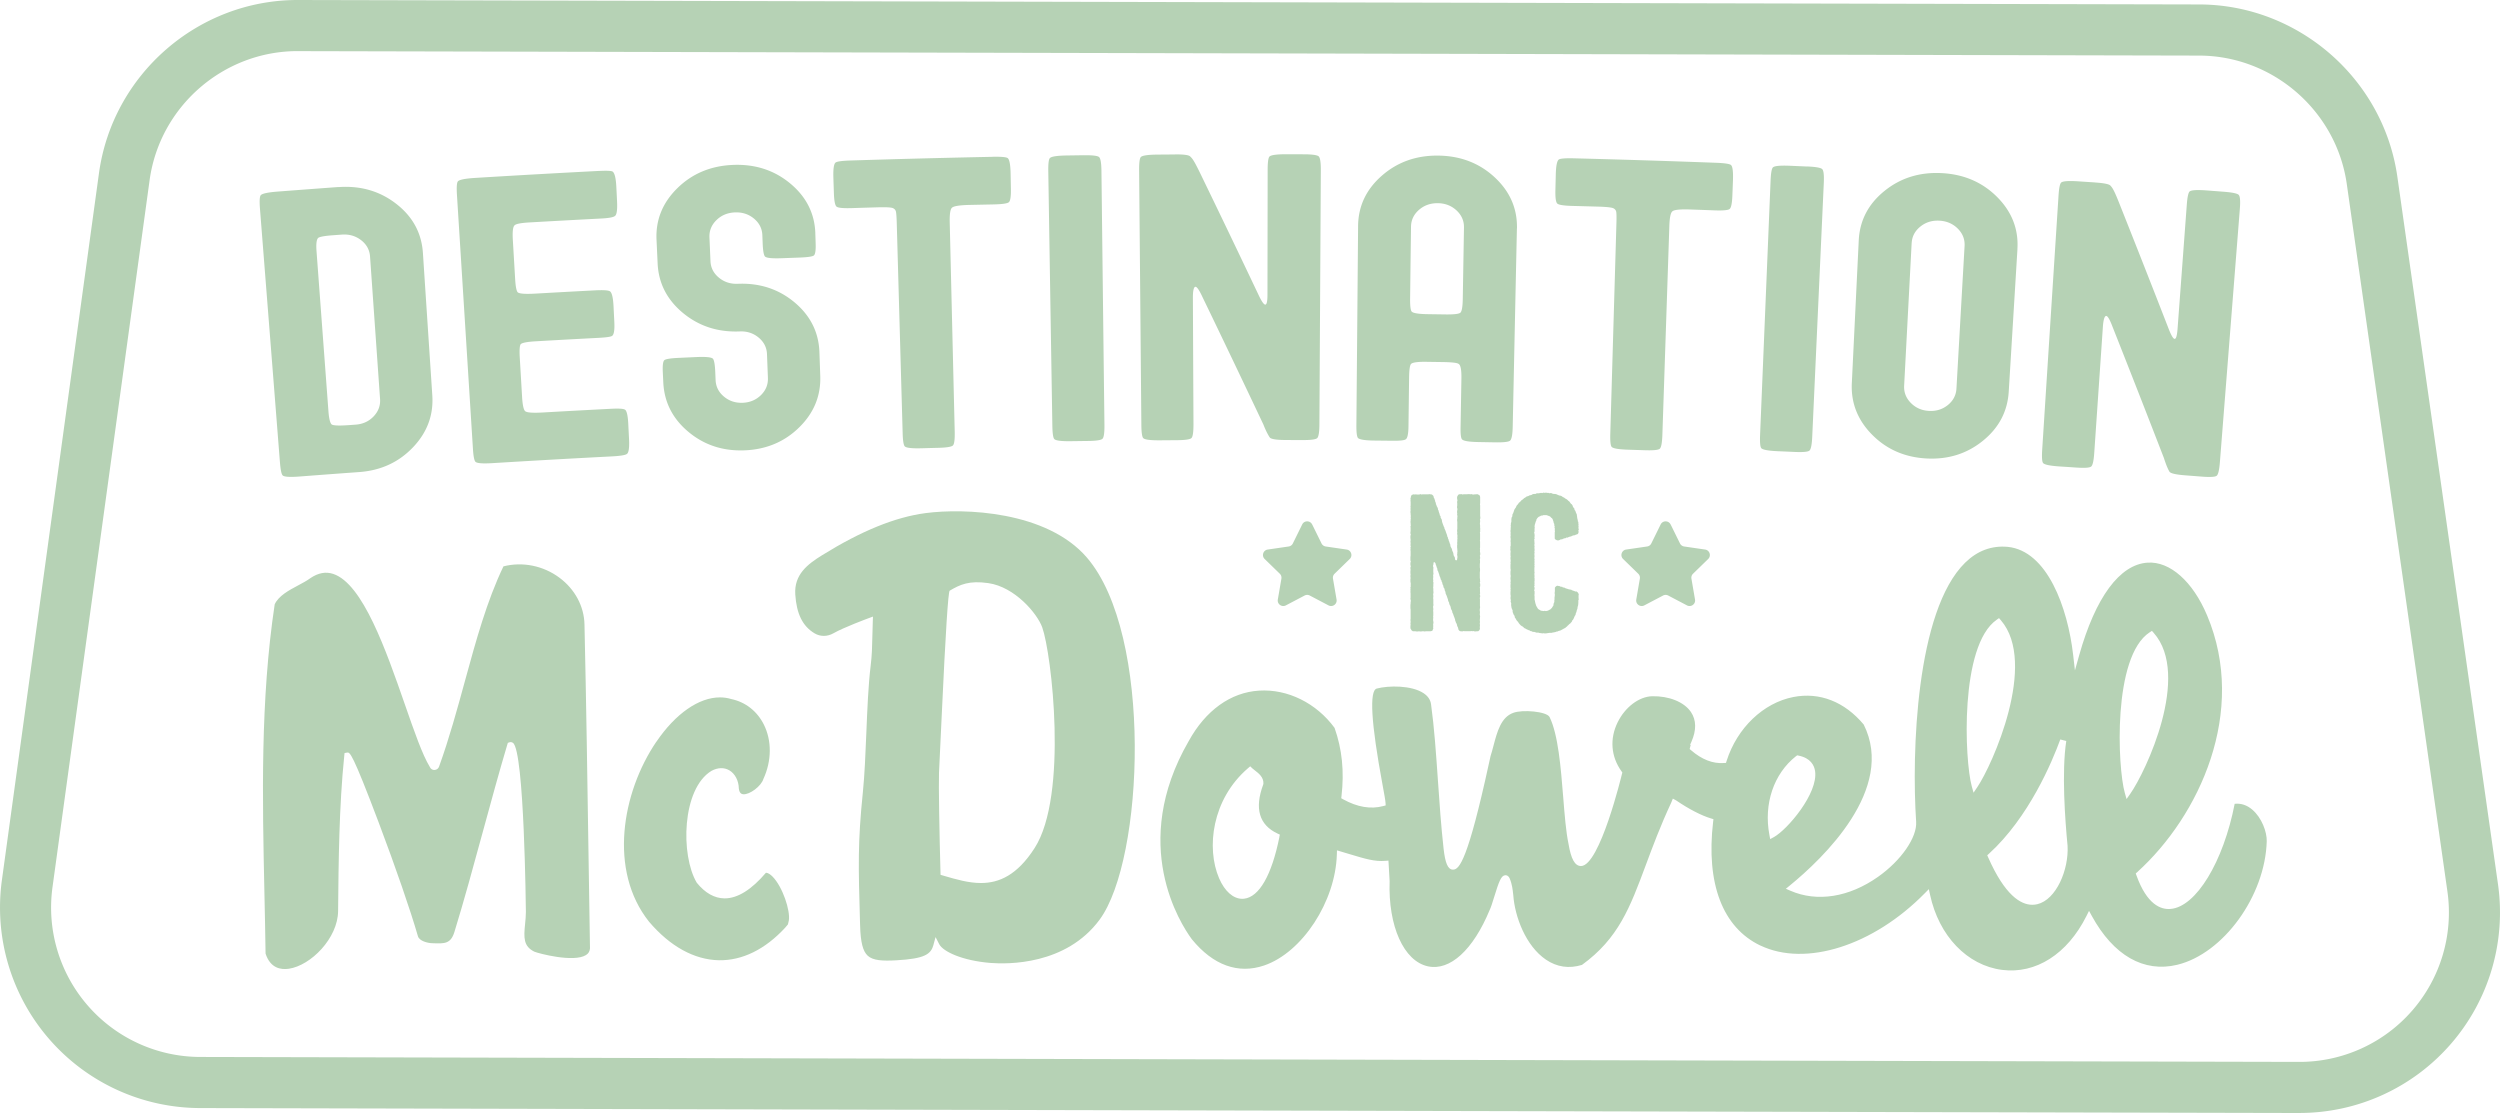
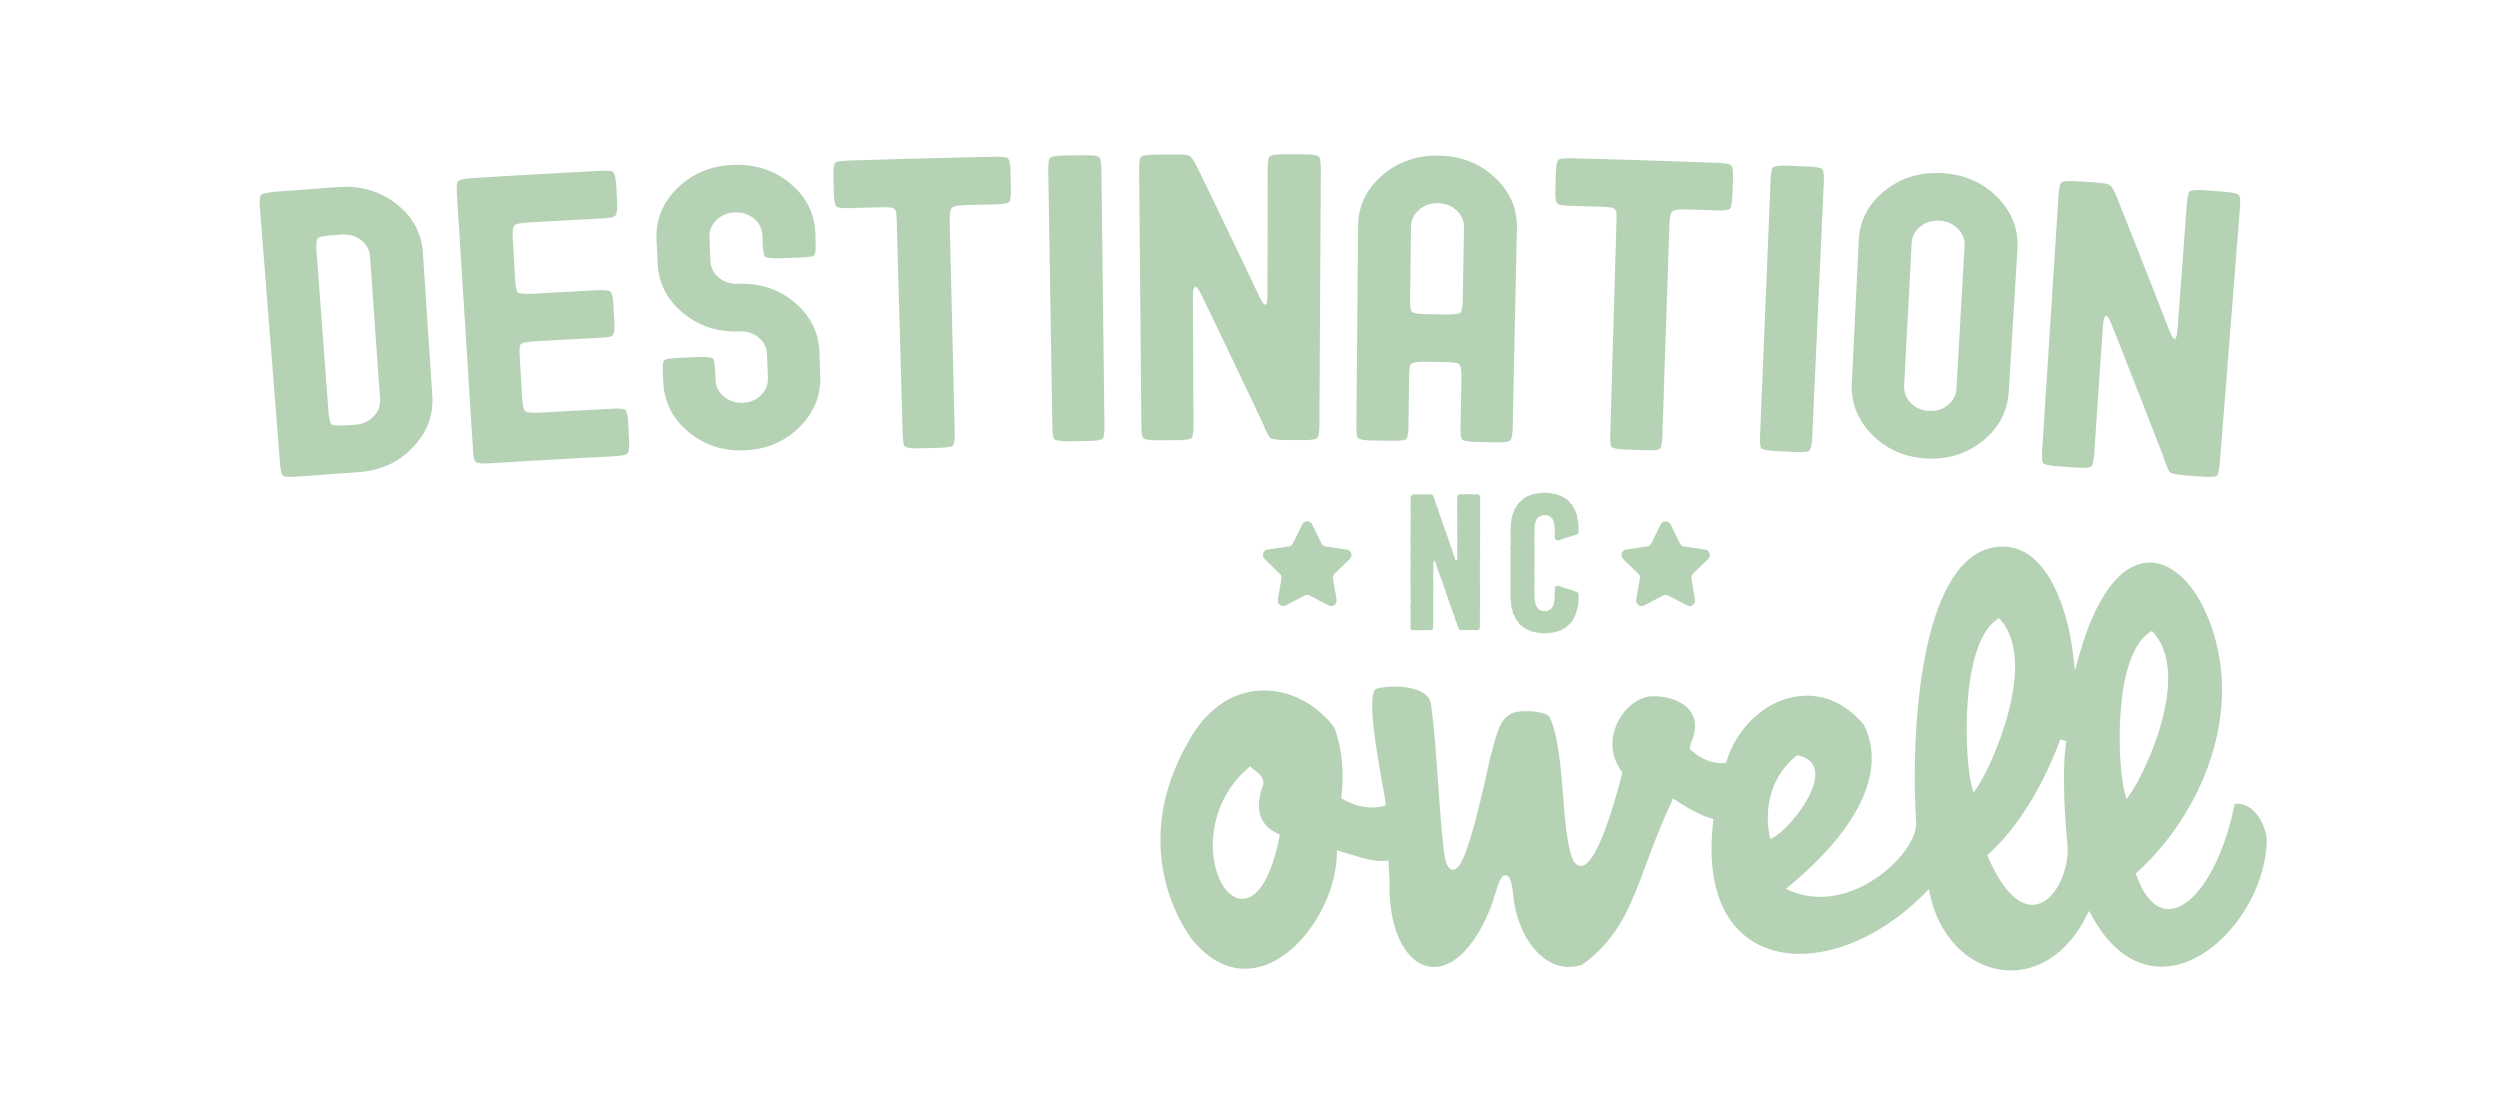
<svg xmlns="http://www.w3.org/2000/svg" id="Layer_1" viewBox="0 0 808.62 360">
  <defs>
    <style>.cls-1{fill:#B6D2B5;stroke-width:0}</style>
  </defs>
-   <path d="M569.39 305.82c14.66 7.01 36.53.06 53.19-16.91l1.3-1.32.39 1.81c2.86 13.32 12.01 22.86 23.31 24.31 10.91 1.38 21.1-5.11 27.26-17.39l.85-1.7.92 1.67c7.01 12.77 16.8 18.38 27.61 15.77 14.93-3.61 28.46-22.28 28.95-39.96.09-2.98-1.62-7.62-4.66-10.21-1.73-1.48-3.64-2.12-5.71-1.9-3.65 18.77-12.49 33.33-20.72 34-3.17.29-7.67-1.42-11.05-10.84l-.23-.63.5-.45c20.08-18.16 35.7-51.89 22.57-83.04-4.62-10.97-12.01-17.53-19.24-17.04-9 .56-16.86 11.21-22.13 29.97l-1.37 4.88-.58-5.04c-1.77-15.31-8.38-33.64-21.17-34.92-5.19-.47-9.82 1.26-13.75 5.11-15.94 15.59-17.34 61.64-15.86 83.81.34 5.05-4.85 12.55-12.35 17.83-9.37 6.6-19.68 8.23-28.29 4.49l-1.5-.65 1.27-1.04c10.68-8.72 34.35-31.22 23.91-52.08-6.19-7.39-14.26-10.56-22.75-8.9-9.72 1.89-18.19 10-21.59 20.66l-.21.65-.68.04c-3.58.26-7.16-1.15-10.6-4.13l-.47-.4.27-1.05c.02-.09.05-.17.07-.25l-.19-.07.42-.95c1.66-3.79 1.61-7.04-.16-9.66-2.21-3.26-7.13-5.21-12.56-5.09-4.24.13-8.72 3.52-11.13 8.42-2.63 5.33-2.18 11.11 1.24 15.86l.27.37-.11.44c-.07.3-7.18 29.83-13.27 29.83h-.06c-1.93-.07-3.15-2.28-3.97-7.17-.82-3.9-1.26-9.36-1.72-15.15-.76-9.48-1.62-20.21-4.41-25.88-.94-1.81-8.8-2.48-11.74-1.35-3.96 1.41-5.2 6.09-6.39 10.61-.31 1.19-.62 2.34-.96 3.39l-.52 2.36c-6.82 31.32-9.58 34.35-11.59 34.35h-.11c-1.58-.08-2.44-2.06-2.97-6.82-.81-7.26-1.33-14.77-1.83-22.03-.61-8.79-1.18-17.09-2.22-24.62-.2-1.47-.99-2.64-2.41-3.59-3.87-2.58-11.29-2.53-15.15-1.51-2.46.65-1.85 11.08 1.84 30.98.57 3.1.95 5.15 1 6.01l.04.81-.78.21c-4.03 1.09-8.4.35-13-2.2l-.59-.33.08-.67c.93-8 .19-15.23-2.24-22.09-5.86-8.01-15.19-12.63-24.41-12.05-9.21.57-17.31 6.39-22.79 16.37-19.25 33.36-2.61 59.06.92 63.88.06.08.11.15.16.22 6.87 8.38 14.95 11.29 23.35 8.43 12.32-4.21 23.08-20.66 23.51-35.93l.04-1.3 4.05 1.21c5.09 1.53 8.15 2.47 11.58 2.18l1.02-.08.06 1.03c.13 2.42.25 4.54.32 5.59-.51 14.59 4.58 25.89 12.39 27.58 7.13 1.54 14.62-5.28 19.99-18.27.39-.76.91-2.46 1.42-4.11 1.6-5.19 2.28-7.01 3.62-7.09.32-.02 1 .09 1.41 1.04.8 1.85.99 3.78 1.11 4.94l.06.51c.5 6.93 4.01 16.36 10.55 20.81 3.55 2.41 7.47 2.99 11.66 1.71 11.82-8.56 15.55-18.58 20.7-32.42 2.2-5.9 4.69-12.6 8.17-20.06l.53-1.31 1.09.6c4.06 2.77 8.15 4.89 11.24 5.81l.8.24-.1.83c-2.35 19.99 3.07 34.21 15.26 40.04Zm125.93-101.3.72-.47.57.65c12.14 13.73-2.55 44.91-7.58 52.05l-1.2 1.7-.57-2.01c-2.33-8.15-4.01-44.07 8.06-51.93Zm-28.92 34.66 1.93.49c-1.53 10-.39 25.52.42 33.88v.04c.43 7.7-3.66 17.41-9.78 18.87-.51.12-1.05.19-1.62.19-3.75 0-8.87-3.05-14.29-15.35l-.29-.66.53-.48c12.94-11.76 20.47-29.78 23.1-36.99Zm-20.56-38.74.74-.51.59.68c12.01 13.9-2.76 46.84-7.62 54l-1.21 1.79-.58-2.08c-2.32-8.38-3.97-45.51 8.08-53.87Zm-64.92 44.16.36-.29.45.09c3.91.79 5.07 3.15 5.35 4.98 1.1 7.21-9 19-13.31 21.37l-1.21.66-.25-1.35c-1.9-10.04 1.4-19.8 8.6-25.47Zm-167.1 26.12c-2.48 12.36-6.55 19.45-11.46 19.97-.18.02-.37.03-.55.03-2.91 0-5.68-2.43-7.49-6.63-4.21-9.77-2.36-25.58 9.37-35.64l.69-.59.65.63c.22.21.5.42.81.66 1.23.94 2.91 2.23 2.81 4.29l-.06.3c-2.89 7.76-1.32 13.11 4.66 15.89l.71.33-.16.77ZM456.83 204.02c-.13-.06-.19-.06-.31-.19-.06-.06-.06-.19-.13-.31-.06-.06-.19-.19-.19-.32v-.76c0-.19.06-.19.06-.38s-.06-.19-.06-.38.06-.19.06-.38v-.38c0-.19-.06-.19-.06-.38s.06-.19.06-.38v-3.02c0-.19-.06-.19-.06-.38v-1.13c0-.19.06-.19.06-.38v-.38c0-.19.06-.19.06-.38v-.38c0-.19-.13-.19-.13-.38s.06-.19.06-.38v-1.51c0-.19-.06-.19-.06-.38s.06-.19.06-.31c0-.19-.06-.19-.06-.38s.06-.19.06-.38-.06-.19-.06-.38.13-.19.13-.38-.06-.19-.06-.38.06-.19.06-.38-.06-.19-.06-.38-.06-.19-.06-.38v-.76c0-.19.06-.19.06-.38s-.06-.19-.06-.38v-.38c0-.19.06-.19.06-.38s-.06-.19-.06-.38v-.76c0-.19.06-.19.06-.38s-.06-.19-.06-.38v-.38c0-.19.13-.19.13-.38s-.13-.19-.13-.38v-.76c0-.19.13-.19.13-.38s-.13-.19-.13-.38v-1.13c0-.19.06-.19.06-.38v-1.51c0-.19-.06-.19-.06-.38s.06-.19.06-.38-.06-.19-.06-.38.13-.19.13-.38-.13-.19-.13-.38.06-.19.06-.38v-.38c0-.19-.06-.19-.06-.38s.06-.19.06-.38v-.38c0-.19-.06-.19-.06-.38v-.76c0-.19.13-.19.13-.38s-.13-.19-.13-.38v-.38c0-.19.06-.19.06-.38v-1.13c0-.19-.06-.19-.06-.31 0-.19.13-.19.13-.38s-.06-.19-.06-.38v-.38c0-.19-.06-.19-.06-.38s.06-.19.06-.38v-.38c0-.19.06-.19.06-.38s-.06-.19-.06-.38.06-.19.06-.38-.06-.19-.06-.38v-.38c0-.19-.06-.19-.06-.38v-.38c0-.19.06-.19.06-.38s-.06-.19-.06-.38.06-.19.06-.38-.06-.19-.06-.38.06-.19.06-.38v-1.13c0-.19-.06-.19-.06-.38s.06-.19.06-.38-.06-.19-.06-.38.13-.19.13-.38c0-.13 0-.25.06-.32.06-.13.06-.25.13-.31.13-.13.19-.19.31-.19.13-.06.25-.13.38-.13.19 0 .19.06.38.06s.19-.06.32-.06c.19 0 .19.06.38.06h.76c.19 0 .19-.13.38-.13s.19.13.38.13c.13 0 .13-.06.31-.06h1.83c.19 0 .19-.06.38-.06s.19.06.38.06c.13 0 .25 0 .38.06s.25.13.32.25c.13.06.19.19.25.31.06.19 0 .19.06.38s.13.13.19.32l.13.38.13.38c.06.19 0 .19.06.38s.13.13.19.32-.06.19 0 .38.19.19.19.38c.06.13.06.19.13.38.06.13.13.13.19.31q.06.19.13.32c.06.19 0 .25.06.44.06.13.13.13.19.32s0 .19.06.38q.06.19.13.32l.13.38c.06.19 0 .19.06.38s.19.13.25.31c.06.19-.06.19 0 .38s.13.19.19.38.13.13.19.32 0 .19.06.38 0 .19.06.38l.13.38.13.38q.06.13.13.32l.13.38c.06.19.13.13.19.32s0 .19.06.38.13.19.19.38q.06.13.13.31l.13.38.13.38q.06.19.13.32l.13.38c.06.19 0 .19.06.38s.13.13.19.32 0 .19.06.38.13.19.19.38c.06.13 0 .19.06.38s.13.13.19.31c.06.19 0 .19.06.38s.13.19.19.32c.06.19 0 .19.06.38q.06.19.06.38c.06.19.13.19.19.38.06.13.13.13.19.32l.13.38c.06.19 0 .19.06.38s.13.13.19.31l.13.38c.06.19 0 .19.06.38s0 .19.06.38c.06.13.13.13.19.31.06.19.13.19.19.32.06.19 0 .25.06.44.06.13 0 .19.06.32.06.19.25.19.44.19.13 0 .19-.13.19-.32s.06-.19.06-.38.06-.19.06-.38-.06-.19-.06-.38-.06-.19-.06-.38.06-.19.06-.38v-.38c0-.13.06-.13.06-.32s-.06-.19-.06-.38v-.38c0-.19-.06-.19-.06-.38v-.76c0-.19.06-.19.06-.38s-.06-.19-.06-.38.06-.19.06-.38v-.76c0-.19.06-.19.06-.38s-.06-.19-.06-.38.06-.19.06-.38-.06-.19-.06-.38-.06-.19-.06-.38.06-.19.06-.38-.06-.19-.06-.38v-.38c0-.19.06-.19.06-.38v-2.27c0-.19-.06-.19-.06-.38v-.38c0-.19.06-.19.06-.38v-.38c0-.19.06-.19.06-.38s-.13-.19-.13-.38.06-.19.06-.38-.06-.19-.06-.38v-.38c0-.19.06-.19.06-.38s.06-.19.06-.38-.13-.19-.13-.38v-.38c0-.19.06-.19.06-.38v-.76c0-.19-.06-.19-.06-.38s.13-.19.13-.38-.06-.19-.06-.38-.06-.19-.06-.38v-.38c0-.13.06-.25.13-.38.06-.13.13-.19.19-.32.06-.06.19-.19.32-.25h.38c.19 0 .19-.06.38-.06.13 0 .13.13.31.13s.19-.06.38-.06h1.13c.13 0 .13-.06.32-.06h.38c.19 0 .19.06.38.06s.19-.06.38-.06.19.13.38.13h.31c.19 0 .19-.06.38-.06h.38c.19 0 .19-.06.38-.06.13 0 .25.13.32.13l.38.19c.06.06.13.19.19.32 0 .13.06.25.06.38v1.89c0 .19-.06.19-.06.38s.06.19.06.38v3.4c0 .19.06.19.06.38v.38c0 .19-.13.19-.13.38s.06.19.06.38v.38c0 .19-.06.19-.06.38v.38c0 .19.06.19.06.38v.76c0 .19.06.19.06.38s-.06.19-.06.38.06.19.06.38-.13.19-.13.38.06.19.06.38v1.89c0 .19-.06.19-.06.32 0 .19.06.19.06.38v1.89c0 .19-.06.19-.06.38s.06.19.06.38-.06.19-.06.38.06.19.06.38.06.19.06.38v.38c0 .19-.13.19-.13.38s.06.19.06.38.06.19.06.38-.13.19-.13.38.06.19.06.38v.76c0 .19-.06.19-.06.38v1.13c0 .19.06.19.06.38v.76c0 .19-.06.19-.06.38v1.89c0 .19.06.19.06.38v.38c0 .19.06.19.06.38s-.13.19-.13.38.13.19.13.38v.76c0 .19-.13.19-.13.38s.06.19.06.38v1.13c0 .19.06.19.06.38s-.13.19-.13.38.13.19.13.38v.38c0 .19-.13.19-.13.38s.06.19.06.38v2.21c0 .19.06.19.06.38s-.06.19-.06.38-.06.19-.06.38v.38c0 .19.06.19.06.38v.38c0 .19-.06.19-.06.38s.06.19.06.38.06.19.06.38-.06.19-.06.38v.38c0 .19-.06.19-.06.38s.06.19.06.38v.38c0 .19-.06.19-.06.38s.06.19.06.38v.38c0 .19-.06.19-.06.38s.06.19.06.38c0 .13-.06.25-.06.38-.06.13-.13.25-.19.32-.13.06-.19.19-.32.25s-.25 0-.38 0c-.19 0-.19.06-.38.06H477c-.19 0-.19-.13-.38-.13s-.19.06-.31.06c-.19 0-.19-.06-.38-.06s-.19.06-.38.06h-1.83c-.19 0-.19-.06-.38-.06s-.19.13-.38.13-.19-.06-.38-.06c-.13 0-.25 0-.38-.06s-.19-.13-.31-.25c-.06-.06-.13-.19-.19-.31-.06-.19 0-.19-.06-.38l-.13-.38c-.06-.19-.13-.13-.19-.31-.06-.19 0-.19-.06-.38l-.13-.38c-.06-.19-.13-.13-.19-.32l-.13-.38q-.06-.13-.13-.31c-.06-.19 0-.25-.06-.44q-.06-.13-.13-.32l-.13-.38q-.06-.19-.13-.31l-.13-.38-.13-.38c-.06-.19-.13-.13-.19-.32s0-.19-.06-.38l-.13-.38c-.06-.19-.13-.13-.19-.32l-.13-.38c-.06-.19 0-.19-.06-.38l-.13-.38c-.06-.19-.13-.13-.19-.31l-.13-.38c-.06-.13 0-.19-.06-.38s-.13-.13-.19-.32l-.13-.38c-.06-.13 0-.19-.06-.38s-.06-.19-.13-.32l-.13-.38-.13-.38c-.06-.13-.06-.19-.13-.31-.06-.19-.13-.19-.19-.38-.06-.13 0-.19-.06-.38q-.06-.19-.06-.31c-.06-.19-.13-.19-.19-.38s0-.19-.06-.38l-.13-.38c-.06-.13-.19-.13-.25-.32s.06-.19 0-.38-.13-.19-.19-.32l-.13-.38c-.06-.19 0-.19-.06-.38s-.13-.19-.19-.31c-.06-.19 0-.25-.06-.38-.06-.19-.19-.19-.25-.38-.06-.13 0-.19-.06-.32l-.13-.38c-.06-.19-.13-.19-.19-.38-.06-.13 0-.19-.06-.32l-.13-.38-.13-.38-.13-.38c0-.13-.13-.13-.19-.31-.06-.19 0-.19-.06-.38-.06-.13 0-.19-.06-.38s-.13-.13-.19-.31c-.06-.19 0-.19-.06-.38s-.13-.19-.19-.38 0-.19-.06-.38c-.06-.13-.13-.13-.19-.32-.06-.13-.13-.19-.32-.13-.13 0-.19.06-.19.25v.38c0 .19-.13.19-.13.38v.38c0 .19.13.19.13.38s-.06.19-.06.32v1.13c0 .19.06.19.06.38s-.06.19-.06.38-.06.19-.06.38.06.19.06.38-.06.19-.06.38v.38c0 .19.06.19.06.38s-.06.19-.06.38.13.19.13.38-.06.19-.06.38v.76c0 .19-.06.19-.06.38s.06.19.06.38v.76c0 .19.06.19.06.38s-.06.19-.06.38-.06.19-.06.38.06.19.06.38v.38c0 .19-.06.19-.06.38s.06.19.06.38v1.51c0 .19.06.19.06.38s-.13.19-.13.38v.38c0 .19.06.19.06.38v.38c0 .19-.06.19-.06.31 0 .19.06.19.06.38v1.13c0 .19-.06.19-.06.38s.06.19.06.38-.06.19-.06.38v.38c0 .19.06.19.06.38s.06.19.06.38-.06.19-.06.38-.06.19-.06.38.06.19.06.38-.06.19-.06.38.06.19.06.38c0 .13-.06.25-.13.32-.06.13-.06.31-.13.38-.06.13-.25.13-.38.19-.06 0-.19.06-.32.06h-1.45c-.19 0-.19.06-.38.06s-.19-.06-.38-.06h-.38c-.19 0-.19.06-.38.06h-.32c-.19 0-.19-.06-.38-.06s-.19.06-.38.06h-.38c-.19 0-.19-.06-.38-.06h-.69c-.13 0-.25-.06-.38-.13Z" class="cls-1" />
+   <path d="M569.39 305.82c14.66 7.01 36.53.06 53.19-16.91l1.3-1.32.39 1.81c2.86 13.32 12.01 22.86 23.31 24.31 10.91 1.38 21.1-5.11 27.26-17.39l.85-1.7.92 1.67c7.01 12.77 16.8 18.38 27.61 15.77 14.93-3.61 28.46-22.28 28.95-39.96.09-2.98-1.62-7.62-4.66-10.21-1.73-1.48-3.64-2.12-5.71-1.9-3.65 18.77-12.49 33.33-20.72 34-3.17.29-7.67-1.42-11.05-10.84l-.23-.63.5-.45c20.08-18.16 35.7-51.89 22.57-83.04-4.62-10.97-12.01-17.53-19.24-17.04-9 .56-16.86 11.21-22.13 29.97l-1.37 4.88-.58-5.04c-1.77-15.31-8.38-33.64-21.17-34.92-5.19-.47-9.82 1.26-13.75 5.11-15.94 15.59-17.34 61.64-15.86 83.81.34 5.05-4.85 12.55-12.35 17.83-9.37 6.6-19.68 8.23-28.29 4.49l-1.5-.65 1.27-1.04c10.68-8.72 34.35-31.22 23.91-52.08-6.19-7.39-14.26-10.56-22.75-8.9-9.72 1.89-18.19 10-21.59 20.66l-.21.65-.68.04c-3.58.26-7.16-1.15-10.6-4.13l-.47-.4.27-1.05c.02-.09.05-.17.07-.25l-.19-.07.42-.95c1.66-3.79 1.61-7.04-.16-9.66-2.21-3.26-7.13-5.21-12.56-5.09-4.24.13-8.72 3.52-11.13 8.42-2.63 5.33-2.18 11.11 1.24 15.86l.27.37-.11.44c-.07.3-7.18 29.83-13.27 29.83h-.06c-1.93-.07-3.15-2.28-3.97-7.17-.82-3.9-1.26-9.36-1.72-15.15-.76-9.48-1.62-20.21-4.41-25.88-.94-1.81-8.8-2.48-11.74-1.35-3.96 1.41-5.2 6.09-6.39 10.61-.31 1.19-.62 2.34-.96 3.39l-.52 2.36c-6.82 31.32-9.58 34.35-11.59 34.35h-.11c-1.58-.08-2.44-2.06-2.97-6.82-.81-7.26-1.33-14.77-1.83-22.03-.61-8.79-1.18-17.09-2.22-24.62-.2-1.47-.99-2.64-2.41-3.59-3.87-2.58-11.29-2.53-15.15-1.51-2.46.65-1.85 11.08 1.84 30.98.57 3.1.95 5.15 1 6.01l.04.81-.78.21c-4.03 1.09-8.4.35-13-2.2l-.59-.33.08-.67c.93-8 .19-15.23-2.24-22.09-5.86-8.01-15.19-12.63-24.41-12.05-9.21.57-17.31 6.39-22.79 16.37-19.25 33.36-2.61 59.06.92 63.88.06.08.11.15.16.22 6.87 8.38 14.95 11.29 23.35 8.43 12.32-4.21 23.08-20.66 23.51-35.93l.04-1.3 4.05 1.21c5.09 1.53 8.15 2.47 11.58 2.18l1.02-.08.06 1.03c.13 2.42.25 4.54.32 5.59-.51 14.59 4.58 25.89 12.39 27.58 7.13 1.54 14.62-5.28 19.99-18.27.39-.76.91-2.46 1.42-4.11 1.6-5.19 2.28-7.01 3.62-7.09.32-.02 1 .09 1.41 1.04.8 1.85.99 3.78 1.11 4.94l.06.51c.5 6.93 4.01 16.36 10.55 20.81 3.55 2.41 7.47 2.99 11.66 1.71 11.82-8.56 15.55-18.58 20.7-32.42 2.2-5.9 4.69-12.6 8.17-20.06l.53-1.31 1.09.6c4.06 2.77 8.15 4.89 11.24 5.81l.8.24-.1.83c-2.35 19.99 3.07 34.21 15.26 40.04Zm125.93-101.3.72-.47.57.65c12.14 13.73-2.55 44.91-7.58 52.05l-1.2 1.7-.57-2.01c-2.33-8.15-4.01-44.07 8.06-51.93Zm-28.92 34.66 1.93.49c-1.53 10-.39 25.52.42 33.88v.04c.43 7.7-3.66 17.41-9.78 18.87-.51.12-1.05.19-1.62.19-3.75 0-8.87-3.05-14.29-15.35l-.29-.66.53-.48c12.94-11.76 20.47-29.78 23.1-36.99Zm-20.56-38.74.74-.51.59.68c12.01 13.9-2.76 46.84-7.62 54l-1.21 1.79-.58-2.08c-2.32-8.38-3.97-45.51 8.08-53.87Zm-64.92 44.16.36-.29.45.09c3.91.79 5.07 3.15 5.35 4.98 1.1 7.21-9 19-13.31 21.37l-1.21.66-.25-1.35c-1.9-10.04 1.4-19.8 8.6-25.47Zm-167.1 26.12c-2.48 12.36-6.55 19.45-11.46 19.97-.18.02-.37.03-.55.03-2.91 0-5.68-2.43-7.49-6.63-4.21-9.77-2.36-25.58 9.37-35.64l.69-.59.65.63c.22.21.5.42.81.66 1.23.94 2.91 2.23 2.81 4.29l-.06.3c-2.89 7.76-1.32 13.11 4.66 15.89l.71.33-.16.77ZM456.83 204.02c-.13-.06-.19-.06-.31-.19-.06-.06-.06-.19-.13-.31-.06-.06-.19-.19-.19-.32v-.76c0-.19.06-.19.06-.38s-.06-.19-.06-.38.06-.19.06-.38v-.38c0-.19-.06-.19-.06-.38s.06-.19.06-.38v-3.02c0-.19-.06-.19-.06-.38v-1.13c0-.19.06-.19.06-.38v-.38c0-.19.06-.19.06-.38v-.38c0-.19-.13-.19-.13-.38s.06-.19.06-.38v-1.51c0-.19-.06-.19-.06-.38s.06-.19.06-.31c0-.19-.06-.19-.06-.38s.06-.19.06-.38-.06-.19-.06-.38.13-.19.13-.38-.06-.19-.06-.38.06-.19.06-.38-.06-.19-.06-.38-.06-.19-.06-.38v-.76c0-.19.06-.19.06-.38s-.06-.19-.06-.38v-.38c0-.19.06-.19.06-.38s-.06-.19-.06-.38v-.76c0-.19.06-.19.06-.38s-.06-.19-.06-.38v-.38c0-.19.13-.19.13-.38s-.13-.19-.13-.38v-.76c0-.19.13-.19.13-.38s-.13-.19-.13-.38v-1.13c0-.19.06-.19.06-.38v-1.51c0-.19-.06-.19-.06-.38s.06-.19.06-.38-.06-.19-.06-.38.13-.19.13-.38-.13-.19-.13-.38.06-.19.06-.38v-.38c0-.19-.06-.19-.06-.38s.06-.19.06-.38v-.38c0-.19-.06-.19-.06-.38v-.76c0-.19.13-.19.13-.38s-.13-.19-.13-.38v-.38c0-.19.06-.19.06-.38v-1.13c0-.19-.06-.19-.06-.31 0-.19.13-.19.13-.38s-.06-.19-.06-.38v-.38c0-.19-.06-.19-.06-.38s.06-.19.06-.38v-.38c0-.19.06-.19.06-.38s-.06-.19-.06-.38.06-.19.06-.38-.06-.19-.06-.38v-.38c0-.19-.06-.19-.06-.38v-.38c0-.19.06-.19.06-.38s-.06-.19-.06-.38.06-.19.06-.38-.06-.19-.06-.38.06-.19.06-.38v-1.13c0-.19-.06-.19-.06-.38s.06-.19.06-.38-.06-.19-.06-.38.13-.19.13-.38c0-.13 0-.25.06-.32.06-.13.06-.25.13-.31.13-.13.19-.19.31-.19.13-.06.25-.13.38-.13.19 0 .19.06.38.06s.19-.06.32-.06c.19 0 .19.06.38.06h.76c.19 0 .19-.13.38-.13s.19.13.38.13c.13 0 .13-.06.31-.06h1.83c.19 0 .19-.06.38-.06s.19.06.38.06c.13 0 .25 0 .38.06s.25.13.32.25c.13.06.19.19.25.31.06.19 0 .19.06.38s.13.13.19.32l.13.38.13.38c.06.19 0 .19.06.38s.13.13.19.32-.06.19 0 .38.19.19.19.38c.06.13.06.19.13.38.06.13.13.13.19.31q.06.19.13.32c.06.19 0 .25.06.44.06.13.13.13.19.32s0 .19.06.38q.06.19.13.32l.13.38c.06.19 0 .19.06.38s.19.13.25.31c.06.19-.06.19 0 .38s.13.19.19.38.13.13.19.32 0 .19.06.38 0 .19.06.38l.13.38.13.38q.06.13.13.32l.13.38c.06.19.13.13.19.32s0 .19.06.38.13.19.19.38q.06.13.13.31l.13.38.13.38q.06.19.13.32l.13.38c.06.19 0 .19.06.38s.13.13.19.32 0 .19.06.38.13.19.19.38c.06.13 0 .19.06.38s.13.13.19.31c.06.19 0 .19.06.38s.13.19.19.32c.06.19 0 .19.06.38q.06.19.06.38c.06.19.13.19.19.38.06.13.13.13.19.32l.13.38c.06.19 0 .19.06.38s.13.13.19.31l.13.38c.06.19 0 .19.06.38s0 .19.06.38c.06.13.13.13.19.31.06.19.13.19.19.32.06.19 0 .25.06.44.06.13 0 .19.06.32.06.19.25.19.44.19.13 0 .19-.13.19-.32s.06-.19.06-.38.06-.19.06-.38-.06-.19-.06-.38-.06-.19-.06-.38.06-.19.06-.38v-.38c0-.13.06-.13.06-.32s-.06-.19-.06-.38v-.38c0-.19-.06-.19-.06-.38v-.76c0-.19.06-.19.06-.38s-.06-.19-.06-.38.06-.19.06-.38v-.76c0-.19.06-.19.06-.38s-.06-.19-.06-.38.06-.19.06-.38-.06-.19-.06-.38-.06-.19-.06-.38.06-.19.06-.38-.06-.19-.06-.38v-.38c0-.19.06-.19.06-.38v-2.27c0-.19-.06-.19-.06-.38v-.38c0-.19.06-.19.06-.38v-.38c0-.19.06-.19.06-.38s-.13-.19-.13-.38.06-.19.06-.38-.06-.19-.06-.38v-.38c0-.19.06-.19.06-.38s.06-.19.06-.38-.13-.19-.13-.38v-.38c0-.19.06-.19.06-.38v-.76c0-.19-.06-.19-.06-.38s.13-.19.13-.38-.06-.19-.06-.38-.06-.19-.06-.38v-.38c0-.13.06-.25.13-.38.06-.13.13-.19.19-.32.06-.06.19-.19.32-.25h.38c.19 0 .19-.06.38-.06.13 0 .13.13.31.13s.19-.06.38-.06h1.13c.13 0 .13-.06.32-.06h.38c.19 0 .19.06.38.06s.19-.06.38-.06.19.13.38.13h.31c.19 0 .19-.06.38-.06h.38c.19 0 .19-.06.38-.06.13 0 .25.13.32.13l.38.19c.06.06.13.19.19.32 0 .13.06.25.06.38v1.89c0 .19-.06.19-.06.38s.06.19.06.38v3.4c0 .19.06.19.06.38v.38c0 .19-.13.19-.13.38s.06.19.06.38v.38c0 .19-.06.19-.06.38v.38c0 .19.06.19.06.38v.76c0 .19.06.19.06.38s-.06.19-.06.38.06.19.06.38-.13.19-.13.38.06.19.06.38v1.89c0 .19-.06.19-.06.32 0 .19.06.19.06.38v1.89c0 .19-.06.19-.06.38s.06.19.06.38-.06.19-.06.38.06.19.06.38.06.19.06.38v.38c0 .19-.13.19-.13.38s.06.19.06.38.06.19.06.38-.13.19-.13.38.06.19.06.38v.76c0 .19-.06.19-.06.38v1.13c0 .19.06.19.06.38v.76c0 .19-.06.19-.06.38v1.89c0 .19.06.19.06.38v.38c0 .19.06.19.06.38s-.13.19-.13.38.13.19.13.38v.76c0 .19-.13.19-.13.38s.06.19.06.38v1.13c0 .19.06.19.06.38s-.13.19-.13.38.13.19.13.38v.38c0 .19-.13.19-.13.38s.06.19.06.38v2.21c0 .19.06.19.06.38s-.06.19-.06.38-.06.19-.06.38c0 .19.06.19.06.38v.38c0 .19-.06.19-.06.38s.06.19.06.38.06.19.06.38-.06.19-.06.38v.38c0 .19-.06.19-.06.38s.06.19.06.38v.38c0 .19-.06.19-.06.38s.06.19.06.38v.38c0 .19-.06.19-.06.38s.06.19.06.38c0 .13-.06.25-.06.38-.06.13-.13.25-.19.32-.13.06-.19.19-.32.25s-.25 0-.38 0c-.19 0-.19.06-.38.06H477c-.19 0-.19-.13-.38-.13s-.19.06-.31.06c-.19 0-.19-.06-.38-.06s-.19.06-.38.06h-1.83c-.19 0-.19-.06-.38-.06s-.19.13-.38.13-.19-.06-.38-.06c-.13 0-.25 0-.38-.06s-.19-.13-.31-.25c-.06-.06-.13-.19-.19-.31-.06-.19 0-.19-.06-.38l-.13-.38c-.06-.19-.13-.13-.19-.31-.06-.19 0-.19-.06-.38l-.13-.38c-.06-.19-.13-.13-.19-.32l-.13-.38q-.06-.13-.13-.31c-.06-.19 0-.25-.06-.44q-.06-.13-.13-.32l-.13-.38q-.06-.19-.13-.31l-.13-.38-.13-.38c-.06-.19-.13-.13-.19-.32s0-.19-.06-.38l-.13-.38c-.06-.19-.13-.13-.19-.32l-.13-.38c-.06-.19 0-.19-.06-.38l-.13-.38c-.06-.19-.13-.13-.19-.31l-.13-.38c-.06-.13 0-.19-.06-.38s-.13-.13-.19-.32l-.13-.38c-.06-.13 0-.19-.06-.38s-.06-.19-.13-.32l-.13-.38-.13-.38c-.06-.13-.06-.19-.13-.31-.06-.19-.13-.19-.19-.38-.06-.13 0-.19-.06-.38q-.06-.19-.06-.31c-.06-.19-.13-.19-.19-.38s0-.19-.06-.38l-.13-.38c-.06-.13-.19-.13-.25-.32s.06-.19 0-.38-.13-.19-.19-.32l-.13-.38c-.06-.19 0-.19-.06-.38s-.13-.19-.19-.31c-.06-.19 0-.25-.06-.38-.06-.19-.19-.19-.25-.38-.06-.13 0-.19-.06-.32l-.13-.38c-.06-.19-.13-.19-.19-.38-.06-.13 0-.19-.06-.32l-.13-.38-.13-.38-.13-.38c0-.13-.13-.13-.19-.31-.06-.19 0-.19-.06-.38-.06-.13 0-.19-.06-.38s-.13-.13-.19-.31c-.06-.19 0-.19-.06-.38s-.13-.19-.19-.38 0-.19-.06-.38c-.06-.13-.13-.13-.19-.32-.06-.13-.13-.19-.32-.13-.13 0-.19.06-.19.25v.38c0 .19-.13.19-.13.38v.38c0 .19.13.19.13.38s-.06.19-.06.32v1.13c0 .19.06.19.06.38s-.06.19-.06.38-.06.19-.06.38.06.19.06.38-.06.19-.06.38v.38c0 .19.06.19.06.38s-.06.19-.06.38.13.19.13.38-.06.19-.06.38v.76c0 .19-.06.19-.06.38s.06.19.06.38v.76c0 .19.06.19.06.38s-.06.19-.06.38-.06.19-.06.38.06.19.06.38v.38c0 .19-.06.19-.06.38s.06.19.06.38v1.51c0 .19.06.19.06.38s-.13.19-.13.38v.38c0 .19.06.19.06.38v.38c0 .19-.06.19-.06.31 0 .19.06.19.06.38v1.13c0 .19-.06.19-.06.38s.06.19.06.38-.06.19-.06.38v.38c0 .19.06.19.06.38s.06.19.06.38-.06.19-.06.38-.06.19-.06.38.06.19.06.38-.06.19-.06.38.06.19.06.38c0 .13-.06.25-.13.32-.06.13-.06.31-.13.38-.06.13-.25.13-.38.19-.06 0-.19.06-.32.06h-1.45c-.19 0-.19.06-.38.06s-.19-.06-.38-.06h-.38c-.19 0-.19.06-.38.06h-.32c-.19 0-.19-.06-.38-.06s-.19.06-.38.06h-.38c-.19 0-.19-.06-.38-.06h-.69c-.13 0-.25-.06-.38-.13Z" class="cls-1" />
  <path d="M496.25 172.27c0 .13.06.25.06.38s.06.25.06.38v.38c0 .13-.06.25-.06.38s.06.25.06.38-.13.25-.13.38.06.25.06.38v.38c0 .13.06.25.06.38s-.06.25-.06.38v.38c0 .13.06.25.06.38s-.06.25-.06.38.06.25.06.38v.38c0 .13-.06.25-.06.38s.06.25.06.38-.06.25-.06.38v.38c0 .13.06.25.06.38s-.06.25-.06.38v.38c0 .13.06.25.06.38s-.06.25-.06.38.06.25.06.38-.06.25-.06.38.06.25.06.38-.06.25-.06.38.06.25.06.38-.06.25-.06.38v1.13c0 .13.06.25.06.38s-.06.25-.06.38v.38c0 .13.06.25.06.38s-.06.25-.06.38.06.25.06.38v.76c0 .13-.06.25-.06.38s.06.25.06.38-.06.25-.06.38.06.25.06.38-.13.25-.13.38.13.25.13.38v.38c0 .13-.13.25-.13.38 0 .19.13.31.13.44v.76c0 .13-.06.25-.06.38s.06.25.06.38v1.13c.06.13.06.25.13.38 0 .13 0 .25.06.38 0 .13.06.25.06.38.06.13.13.25.13.38.06.13.06.25.13.38l.19.38c.06.06.13.19.19.32.06.06.13.19.19.31.13.06.19.19.32.25l.38.19c.06.06.19.19.32.19.13.06.25 0 .38.06.13 0 .25.06.38.06s.25-.06.38-.06c.19 0 .31.06.44.06s.25-.06.38-.06c.13-.06.25-.06.38-.13.13-.06.19-.13.31-.19.13-.06.25-.06.32-.13l.32-.32c.06-.06.19-.13.25-.25.06-.13.13-.19.19-.32s.19-.25.25-.38c.06-.06 0-.25.06-.38 0-.13.06-.25.06-.38.06-.13.13-.19.19-.38v-.38c0-.13 0-.25.06-.38v-.76c.06-.13.06-.25.06-.38s.06-.25.06-.38c0-.25-.06-.25-.06-.44v-.38c0-.19.06-.19.06-.44v-.76c0-.19 0-.32.06-.44.13-.13.19-.25.32-.31.13-.13.25-.19.38-.19.13-.06.25 0 .44.06s.19 0 .38.06.19.13.32.19c.19.06.25-.06.44 0 .13.06.13.19.31.25.19 0 .19-.06.38 0s.13.13.32.19l.38.13.38.13c.19 0 .19.06.38.13.19.06.19 0 .38.06.13.06.19 0 .38.06s.13.13.32.19l.38.13.38.13q.13.06.31.13c.19.06.25-.06.38 0s.25.19.32.25c.13.13.19.25.25.38.06.06.13.19.13.38 0 .13-.06.13-.06.31v.82c0 .13.06.25.06.38s-.13.25-.13.38v.76c-.06.13 0 .25 0 .38-.06.13-.06.25-.06.38-.06.13-.06.25-.13.38 0 .13-.06.25-.06.38-.06.13 0 .25-.06.38 0 .13-.06.19-.13.32 0 .13-.06.25-.13.38 0 .13 0 .25-.06.38 0 .13-.13.25-.19.31 0 .13 0 .32-.06.44 0 .06-.06.19-.13.32s-.19.19-.19.32l-.19.38c0 .13-.06.25-.13.31l-.19.38c-.06.13-.19.13-.25.25-.06.13-.06.25-.13.38-.13.13-.19.19-.25.32-.13.06-.19.19-.25.25-.06.13-.25.13-.32.25-.13.06-.19.19-.25.25-.13.13-.19.19-.32.25-.06.13-.13.19-.25.31-.13.06-.19.13-.31.25-.06.06-.19.13-.25.19l-.38.19c-.13.06-.19.13-.32.19l-.38.19c-.06.06-.19.13-.31.19-.13.06-.25.06-.38.13-.06 0-.25.06-.32.06l-.38.19c-.13 0-.25 0-.38.06s-.25.13-.38.13c-.13.06-.25.06-.32.06-.13.06-.25.06-.38.06-.13.06-.25.06-.38.13-.13 0-.25-.06-.38 0h-.38c-.13 0-.25.06-.38.06s-.25.06-.38.06-.25.06-.38.06h-.44c-.13 0-.25-.06-.38-.06s-.25.06-.38.06c-.13-.06-.25-.06-.38-.06-.13-.06-.25-.06-.38-.06s-.25-.06-.38-.13h-.38c-.13-.06-.25 0-.38 0-.13-.06-.25-.13-.32-.13-.13-.06-.25-.06-.38-.13-.13 0-.31.06-.44 0-.13 0-.19-.13-.32-.19-.13 0-.25 0-.38-.06-.13 0-.19-.13-.31-.19-.13-.06-.25-.06-.38-.13-.13-.06-.25-.13-.32-.13l-.38-.19c-.13-.06-.19-.13-.32-.19s-.25-.06-.38-.19l-.25-.25c-.13-.06-.19-.19-.32-.25-.06-.06-.25-.06-.32-.19-.13-.06-.19-.13-.32-.25-.06-.06-.13-.19-.25-.25-.06-.13-.13-.19-.25-.31a1.28 1.28 0 0 1-.19-.32c-.06-.13-.19-.19-.25-.31-.06-.06-.19-.13-.25-.25-.06-.13-.13-.25-.19-.31l-.19-.38c-.06-.06-.19-.19-.25-.31 0-.06 0-.25-.06-.38-.06-.06-.06-.19-.13-.32-.06-.13-.19-.19-.25-.32 0-.13-.06-.25-.13-.38-.06-.13-.06-.25-.13-.38-.06-.13.06-.25 0-.38 0-.13-.06-.25-.13-.38 0-.13-.13-.19-.13-.32-.06-.13-.06-.25-.13-.38 0-.13 0-.25-.06-.38 0-.13 0-.25-.06-.38 0-.13.06-.25.06-.38s-.06-.25-.06-.38c-.06-.13-.13-.25-.13-.38s.06-.25.06-.38-.06-.25-.06-.38-.06-.25-.06-.38.06-.25.06-.44v-.38c0-.13-.06-.25-.06-.38v-.76c0-.13.06-.25.06-.38s-.06-.25-.06-.38.06-.25.06-.38-.06-.25-.06-.38v-.76c0-.13.06-.25.06-.38s-.06-.25-.06-.38.06-.25.06-.38v-.38c0-.13-.06-.25-.06-.38v-.38c0-.13.06-.25.06-.38v-.38c0-.13-.06-.25-.06-.38v-.82c0-.13.06-.25.06-.38v-.38c0-.13-.06-.25-.06-.38v-1.13c0-.13.06-.25.06-.38s-.06-.25-.06-.38.06-.25.06-.38v-.38c0-.13-.06-.25-.06-.38v-.38c0-.13.06-.25.06-.38s-.06-.25-.06-.38v-.76c0-.13.06-.25.06-.38s-.06-.25-.06-.38c0-.19-.06-.32-.06-.44s.06-.25.06-.38-.06-.25-.06-.38.13-.25.13-.38v-1.13c0-.13-.06-.25-.06-.38s.06-.25.06-.38v-.38c0-.13-.06-.25-.06-.38v-.38c0-.13.06-.25.06-.38s-.06-.25-.06-.38.06-.25.06-.38-.06-.25-.06-.38v-.38c0-.13.06-.25.06-.38v-.38c0-.19 0-.25.06-.38 0-.19-.06-.31-.06-.44s.06-.25.06-.38v-.38c.06-.13.06-.25.13-.38 0-.13 0-.19.06-.31 0-.13-.06-.32-.06-.44.06-.13.06-.25.06-.38s.06-.25.06-.38c.06-.13.19-.19.19-.32.06-.13 0-.25.06-.38 0-.13 0-.25.06-.38s.19-.25.19-.31c.06-.13.06-.25.13-.38s.06-.25.13-.38c.06-.13.06-.25.13-.38.06-.13.13-.19.19-.31.06-.13.19-.19.25-.32s.06-.25.13-.31l.19-.38c.06-.13.19-.19.25-.25.06-.13.19-.25.25-.32.06-.13.13-.25.19-.32.13-.13.25-.13.32-.25l.25-.25c.13-.06.19-.19.25-.32.13-.06.25-.13.32-.19.13-.06.19-.19.32-.25l.25-.25.38-.19c.06-.06.19-.19.32-.25.06-.06.19-.13.32-.13.13-.06.25-.06.38-.13.13-.06.25-.13.32-.19.13 0 .25-.06.38-.06.13-.06.25-.06.38-.13s.19-.19.32-.19c.13-.06.25-.06.38-.06.13-.06.32 0 .44 0 .13-.06.19-.13.32-.19.13 0 .25 0 .38-.06.13 0 .25.06.38 0 .13 0 .25 0 .38-.06.13 0 .25-.06.38-.06s.25.06.38.06.25-.13.38-.13.25.06.38.06.31-.06.44-.06.25.06.38.06c.13.06.25 0 .38 0s.25.13.38.13.25-.06.38-.06.25.06.38.06c.13.06.19.13.32.19.13 0 .25 0 .38.06.13 0 .32-.06.38 0 .13 0 .25.06.38.06l.38.19c.13 0 .25.13.32.13.13.06.25.06.38.13.13.06.25 0 .38.06l.38.19c.06.06.19.19.31.25.06.06.25.06.32.13.13.06.19.13.32.25.13.06.19.13.32.19s.25.13.31.19c.13.06.19.19.32.25.06.13.19.19.25.25.13.06.19.19.32.25.06.13.13.25.19.31.06.13.19.25.25.32.06.13.25.13.31.25.06.13.13.19.19.32s.06.25.13.38c.06.13.13.19.19.31.06.13.25.19.25.32.06.06.06.25.06.38.06.13.19.19.25.31.06.13.13.25.13.38.06.06.06.19.13.32l.19.38c.06.13.06.25.06.38.06.13.06.25.06.38.06.13 0 .25.06.38 0 .13.06.25.06.38s.06.19.13.38v.38c0 .13.19.19.19.31s-.06.25 0 .38c0 .13 0 .25.06.38 0 .13-.06.25-.06.38.06.13.06.25.06.38s-.06.31-.06.44c.06.13.13.25.13.38s-.13.25-.13.38c0 .19.06.19.06.38 0 .13 0 .25-.06.38s-.06.25-.19.32c-.06.13-.25.13-.38.19l-.38.13c-.13.06-.13.13-.31.13-.19.06-.19 0-.38.06l-.38.13c-.19.06-.19.13-.32.19-.19.06-.25 0-.38.06l-.38.13c-.19.06-.19.13-.38.19-.19 0-.19-.06-.38 0s-.13.13-.32.19-.25 0-.38.06l-.38.13c-.19.06-.19.13-.31.19-.19.06-.25-.06-.44 0s-.13.13-.32.19l-.38.13c-.13.06-.32 0-.44 0-.13-.06-.25-.06-.38-.19-.13-.06-.32-.13-.38-.25-.06-.13-.06-.31-.06-.5v-1.58c0-.19.06-.19.06-.38s-.06-.32-.06-.44.06-.25.06-.38-.13-.25-.13-.38.06-.25.06-.38-.13-.25-.13-.38v-.38c0-.13-.13-.25-.19-.38 0-.13-.06-.25-.06-.38-.06-.13-.06-.25-.13-.38-.06-.13-.06-.25-.13-.38-.06-.13-.13-.25-.19-.32-.06-.13-.25-.19-.32-.25-.13-.13-.19-.25-.25-.31-.13-.06-.25-.13-.31-.19-.13-.06-.32-.06-.38-.13-.13 0-.25-.13-.38-.13-.13-.06-.25-.06-.38-.06h-.82c-.13.06-.25.13-.38.13s-.25 0-.38.06c-.13 0-.19.13-.32.19s-.25.06-.38.13c-.06.06-.19.19-.32.25-.06.13-.13.19-.25.31-.06.13-.13.25-.19.32-.06.13-.06.25-.06.38-.06.13-.19.25-.19.38-.06.13-.06.25-.13.38 0 .13-.06.25-.13.38 0 .13-.06.25-.06.38-.06.13 0 .25-.06.38 0 .13.06.25.06.38s-.06.25-.06.38v.82c0 .13-.13.25-.13.38ZM424.42 169.63l3.03 6.15c.26.53.76.89 1.35.98l6.78.99c1.47.21 2.05 2.02.99 3.05l-4.91 4.78c-.42.41-.61 1-.51 1.58l1.16 6.76c.25 1.46-1.28 2.58-2.6 1.89l-6.07-3.19c-.52-.27-1.14-.27-1.66 0l-6.07 3.19c-1.31.69-2.85-.42-2.6-1.89l1.16-6.76c.1-.58-.09-1.17-.51-1.58l-4.91-4.78c-1.06-1.03-.48-2.84.99-3.05l6.78-.99c.58-.08 1.09-.45 1.35-.98l3.03-6.15c.66-1.33 2.55-1.33 3.21 0ZM540.36 169.63l3.03 6.15c.26.53.76.89 1.35.98l6.78.99c1.47.21 2.05 2.02.99 3.05l-4.91 4.78c-.42.41-.61 1-.51 1.58l1.16 6.76c.25 1.46-1.28 2.58-2.6 1.89l-6.07-3.19c-.52-.27-1.14-.27-1.66 0l-6.07 3.19c-1.31.69-2.85-.42-2.6-1.89l1.16-6.76c.1-.58-.09-1.17-.51-1.58l-4.91-4.78c-1.06-1.03-.48-2.84.99-3.05l6.78-.99c.58-.08 1.09-.45 1.35-.98l3.03-6.15c.66-1.33 2.55-1.33 3.21 0ZM109.48 60.52c7.16-.52 13.41 1.3 18.72 5.44 5.32 4.14 8.16 9.43 8.59 15.83 1.01 15.37 2.03 30.74 3.04 46.11.42 6.4-1.68 12.01-6.29 16.82-4.61 4.82-10.4 7.47-17.4 7.97-6.4.46-12.79.94-19.18 1.43-3.17.25-5.01.13-5.52-.34-.41-.4-.7-1.83-.9-4.31l-1.41-17.92-3.63-46.07-1.41-17.92c-.19-2.47-.12-3.94.23-4.4.44-.55 2.28-.95 5.52-1.2 6.54-.5 13.08-.99 19.63-1.47Zm-6.56 16.44c-.53.47-.72 1.9-.54 4.29 1.28 17.24 2.57 34.48 3.85 51.72.18 2.39.52 3.82 1.03 4.3.5.39 2.39.47 5.67.23l2.11-.15c2.34-.17 4.28-1.06 5.81-2.67 1.53-1.61 2.23-3.48 2.08-5.62l-3.24-46.1c-.15-2.13-1.11-3.89-2.88-5.27-1.77-1.37-3.85-1.98-6.22-1.81l-2.86.21c-2.76.2-4.36.5-4.82.87ZM193.62 55.3c2.49-.13 3.97-.07 4.47.16.69.4 1.11 2.04 1.26 4.95.08 1.54.16 3.08.23 4.61.14 2.73-.07 4.33-.62 4.79-.46.45-1.97.74-4.54.87-7.72.4-15.43.82-23.14 1.26-2.76.16-4.37.47-4.82.92-.55.46-.74 2.02-.59 4.66l.75 12.69c.14 2.39.41 3.83.82 4.32.5.48 2.46.63 5.87.43 6.34-.36 12.69-.71 19.03-1.04 2.65-.14 4.27-.05 4.86.26.68.31 1.1 1.96 1.25 4.95.08 1.67.17 3.33.25 5 .13 2.65-.12 4.16-.76 4.54-.47.28-1.92.48-4.37.61-6.75.35-13.49.72-20.23 1.11-2.83.16-4.47.48-4.91.93-.35.45-.46 1.91-.31 4.39.25 4.19.49 8.37.74 12.56.15 2.65.48 4.21.98 4.7.5.49 2.39.63 5.67.45 7.36-.42 14.73-.82 22.09-1.2 2.53-.13 4.04-.04 4.53.28.57.31.94 1.84 1.08 4.57.08 1.67.17 3.33.25 5 .14 2.82-.11 4.42-.74 4.79-.54.37-2.22.63-5.02.77-12.8.66-25.6 1.39-38.4 2.17-3.18.2-5.02.05-5.51-.43-.4-.4-.68-1.84-.83-4.32l-5.16-81.99c-.16-2.48-.06-3.94.3-4.39.45-.54 2.28-.91 5.54-1.12 13.33-.82 26.67-1.57 40-2.26ZM263.71 75.41c.04 1.11.08 2.22.11 3.34.08 2.22-.12 3.52-.58 3.88-.46.36-2.03.58-4.68.68l-5.7.21c-3.14.12-4.94-.07-5.44-.56-.4-.5-.65-1.94-.74-4.34-.03-.86-.07-1.71-.1-2.57-.09-2.14-.99-3.92-2.71-5.35-1.72-1.43-3.78-2.1-6.16-2-2.39.1-4.38.93-5.98 2.5-1.6 1.57-2.35 3.43-2.26 5.56l.33 7.7c.09 2.14 1 3.92 2.72 5.34 1.72 1.43 3.77 2.09 6.14 1.99 7.1-.29 13.23 1.73 18.36 6.03 5.13 4.31 7.8 9.68 8.02 16.09l.27 7.7c.22 6.42-2.06 11.95-6.81 16.62-4.75 4.67-10.62 7.14-17.63 7.43-7.02.28-13.07-1.7-18.18-5.96-5.12-4.26-7.84-9.6-8.15-16.01-.05-1.11-.11-2.22-.16-3.33-.1-2.22.07-3.52.53-3.88.45-.36 2.01-.61 4.64-.73 1.89-.09 3.77-.17 5.65-.26 3.11-.14 4.9.04 5.4.54.4.5.65 1.94.75 4.33.04.85.07 1.71.11 2.57.09 2.14.99 3.92 2.7 5.35 1.71 1.43 3.73 2.09 6.08 2 2.34-.1 4.31-.93 5.89-2.48 1.58-1.56 2.33-3.41 2.25-5.55l-.3-7.7c-.08-2.14-.98-3.92-2.69-5.35-1.71-1.43-3.75-2.1-6.1-2-7.08.29-13.19-1.69-18.36-5.95-5.16-4.27-7.91-9.59-8.22-16l-.36-7.69c-.3-6.41 1.94-11.98 6.75-16.7 4.81-4.72 10.81-7.23 17.99-7.52 7.17-.29 13.37 1.72 18.54 6.03 5.18 4.31 7.87 9.68 8.09 16.09ZM321.03 50.71c2.78-.06 4.41.09 4.89.42.58.42.9 2.08.96 4.99l.09 4.88c.05 2.48-.16 3.94-.63 4.38-.46.44-2.14.68-4.99.74-2.57.05-5.15.11-7.72.16-3.24.08-5.15.37-5.7.9-.56.44-.81 2.07-.74 4.9.54 22.5 1.07 45 1.61 67.5.06 2.57-.13 4.07-.59 4.51-.46.44-2.04.69-4.75.76-1.78.04-3.55.09-5.33.14-3.18.09-5.01-.12-5.49-.62-.38-.42-.62-1.87-.68-4.35-.64-22.67-1.27-45.34-1.91-68.01-.05-1.71-.13-2.86-.24-3.46-.11-.59-.46-1.01-1.04-1.25-.59-.24-2.25-.32-5.02-.24-2.72.08-5.43.16-8.15.25-2.86.09-4.53-.07-5.02-.48-.5-.41-.77-1.86-.86-4.34-.05-1.62-.11-3.25-.16-4.88-.1-2.91.14-4.59.7-5.03.47-.36 2.08-.58 4.86-.67 15.31-.48 30.62-.88 45.93-1.19ZM350.6 50.22c2.78-.04 4.41.16 4.89.58.48.42.74 1.92.77 4.48.32 27.38.64 54.77.97 82.15.03 2.57-.19 4.07-.65 4.5-.46.44-2.05.67-4.76.7-1.78.02-3.55.05-5.33.07-3.18.05-5.01-.18-5.48-.69-.38-.42-.59-1.87-.63-4.36-.44-27.38-.88-54.76-1.31-82.14-.04-2.48.12-3.94.51-4.37.47-.52 2.34-.81 5.59-.85 1.82-.03 3.64-.05 5.46-.08ZM380.03 49.94c2.77-.02 4.41.19 4.88.62.48.43.92.98 1.3 1.66.28.43.91 1.62 1.88 3.59 6.36 13.11 12.66 26.24 18.89 39.38 1.04 2.23 1.79 3.34 2.27 3.34.47 0 .71-1.07.71-3.21l.06-40.31c0-2.48.2-3.94.58-4.36.48-.51 2.35-.77 5.6-.76 1.82 0 3.64.01 5.45.02 2.78 0 4.4.24 4.88.67.47.43.7 1.93.69 4.5-.15 27.38-.31 54.77-.46 82.15-.01 2.57-.26 4.07-.73 4.49-.47.43-2.06.63-4.77.62-1.78 0-3.55-.01-5.33-.02-2.99-.01-4.72-.27-5.19-.78-.19-.26-.42-.64-.7-1.16-.28-.51-.56-1.09-.84-1.73-.28-.64-.46-1.09-.56-1.35-6.5-13.74-13.05-27.47-19.68-41.18-1.15-2.48-1.95-3.58-2.43-3.33-.48.26-.71 1.5-.69 3.73.06 13.56.12 27.13.19 40.69 0 2.57-.21 4.07-.68 4.5-.47.43-2.06.65-4.77.67-1.78.01-3.55.02-5.33.04-3.18.02-5.01-.21-5.48-.73-.38-.42-.58-1.87-.6-4.36l-.72-82.15c-.02-2.48.16-3.94.54-4.37.47-.52 2.34-.79 5.59-.81 1.82-.01 3.64-.03 5.46-.04ZM490.64 73.89c-.46 21.39-.91 42.78-1.36 64.17-.05 2.57-.35 4.06-.87 4.48-.53.42-2.28.6-5.27.53l-4.91-.09c-3.09-.05-4.86-.35-5.32-.86-.37-.35-.54-1.68-.49-3.99l.27-15.66c.05-2.82-.25-4.41-.91-4.77-.47-.35-2.16-.55-5.08-.59-1.79-.03-3.58-.05-5.36-.08-2.83-.04-4.48.2-4.95.7-.38.43-.59 1.92-.62 4.49-.07 5.22-.13 10.44-.2 15.66-.03 2.48-.33 3.89-.9 4.22-.47.34-1.93.49-4.35.46l-5.61-.06c-3.09-.03-4.91-.3-5.46-.82-.38-.43-.55-1.85-.53-4.24.19-21.44.37-42.87.55-64.31.06-6.42 2.6-11.85 7.67-16.29 5.06-4.44 11.2-6.62 18.37-6.51 7.18.11 13.24 2.46 18.17 7.05 4.93 4.59 7.31 10.1 7.18 16.52Zm-34.25-.58c-.1 7.66-.2 15.32-.29 22.97-.04 2.57.14 4.07.51 4.5.47.52 2.26.8 5.38.84 1.8.03 3.59.05 5.39.08 2.84.04 4.49-.14 4.97-.56.48-.42.74-1.92.78-4.48l.39-23.1c.03-2.14-.77-3.97-2.41-5.5-1.64-1.52-3.66-2.31-6.04-2.34-2.39-.03-4.42.69-6.11 2.16-1.68 1.48-2.54 3.29-2.57 5.42ZM554.99 52.65c2.78.1 4.38.34 4.86.7.56.45.78 2.13.67 5.04-.06 1.62-.12 3.25-.19 4.87-.09 2.48-.39 3.93-.88 4.33-.49.41-2.17.56-5.03.45-2.57-.1-5.14-.19-7.72-.28-3.24-.11-5.16.08-5.74.58-.59.41-.93 2.02-1.02 4.85l-2.25 67.49c-.09 2.57-.37 4.05-.85 4.47-.48.41-2.08.57-4.79.48-1.78-.06-3.55-.11-5.33-.17-3.18-.1-5-.4-5.44-.93-.36-.44-.51-1.9-.43-4.38l1.98-68.01c.05-1.71.03-2.87-.04-3.47-.07-.6-.4-1.04-.96-1.31-.57-.27-2.23-.45-4.99-.53-2.72-.07-5.44-.15-8.15-.22-2.86-.07-4.52-.33-4.99-.77-.47-.44-.67-1.9-.61-4.38l.12-4.88c.06-2.9.4-4.57.98-4.98.49-.33 2.12-.46 4.89-.39 15.31.39 30.62.87 45.92 1.44ZM584.54 53.84c2.77.12 4.39.41 4.85.86.46.45.63 1.96.51 4.52-1.25 27.36-2.49 54.71-3.74 82.07-.12 2.57-.42 4.05-.91 4.46-.49.41-2.09.55-4.8.43-1.78-.08-3.55-.16-5.33-.23-3.18-.14-4.99-.47-5.44-1-.36-.44-.48-1.9-.38-4.38l3.39-82.08c.1-2.48.35-3.92.75-4.34.5-.49 2.37-.67 5.63-.53l5.45.24ZM652.54 80.56l-2.82 46.13c-.39 6.4-3.19 11.7-8.37 15.89-5.17 4.19-11.25 6.09-18.27 5.71-7.01-.39-12.84-2.94-17.53-7.67-4.69-4.73-6.89-10.3-6.58-16.71.75-15.39 1.49-30.77 2.24-46.16.32-6.41 3.07-11.74 8.31-15.98s11.45-6.16 18.62-5.77c7.16.39 13.14 2.99 17.88 7.77 4.74 4.78 6.9 10.39 6.51 16.79Zm-34.22-1.95-2.43 46.15c-.11 2.13.61 3.99 2.18 5.58 1.56 1.58 3.51 2.44 5.86 2.57 2.34.13 4.38-.51 6.11-1.91 1.72-1.4 2.65-3.17 2.77-5.31.88-15.38 1.75-30.76 2.63-46.14.12-2.13-.61-4-2.19-5.59-1.58-1.59-3.57-2.45-5.94-2.58-2.38-.13-4.45.51-6.19 1.92-1.74 1.41-2.68 3.18-2.79 5.32ZM677.74 59.03c2.77.19 4.38.51 4.83.97.45.46.84 1.04 1.18 1.75.25.45.8 1.68 1.61 3.71 5.39 13.54 10.72 27.09 15.99 40.65.88 2.3 1.55 3.46 2.02 3.5.47.04.78-1.01.95-3.15 1-13.4 1.99-26.8 2.99-40.2.18-2.47.49-3.91.9-4.31.51-.48 2.39-.59 5.64-.35l5.44.42c2.77.22 4.37.55 4.82 1.02.45.47.56 1.98.36 4.53l-6.45 81.9c-.2 2.56-.55 4.03-1.05 4.42-.51.39-2.1.48-4.81.27-1.77-.14-3.55-.27-5.32-.41-2.99-.23-4.7-.61-5.12-1.16-.16-.27-.38-.67-.61-1.2-.24-.53-.48-1.13-.71-1.79-.23-.66-.39-1.12-.46-1.38a5412.44 5412.44 0 0 0-16.64-42.51c-.96-2.55-1.69-3.72-2.18-3.5-.5.22-.81 1.44-.96 3.67-.93 13.53-1.85 27.06-2.78 40.6-.17 2.56-.51 4.04-1.01 4.43-.5.4-2.1.5-4.81.32-1.77-.12-3.55-.24-5.32-.35-3.18-.21-4.98-.58-5.41-1.12-.35-.45-.44-1.92-.28-4.39 1.75-27.33 3.51-54.66 5.27-81.99.16-2.48.44-3.92.85-4.32.52-.48 2.39-.62 5.64-.4l5.45.36Z" class="cls-1" />
-   <path d="M743.76 360h-.15l-678.9-1.6a64.828 64.828 0 0 1-48.78-22.29 64.866 64.866 0 0 1-15.32-51.4l31.4-228.67C36.4 24.07 64.01 0 96.27 0h.15l614.94 1.44c32.01.07 59.56 24.03 64.06 55.73L807.97 286a64.827 64.827 0 0 1-15.28 51.7 64.837 64.837 0 0 1-48.94 22.29ZM96.27 16.53c-24.04 0-44.61 17.93-47.88 41.75L16.98 286.96a48.306 48.306 0 0 0 11.42 38.3 48.314 48.314 0 0 0 36.35 16.61l453.83 1.07 225.07.53h.12c13.99 0 27.28-6.05 36.46-16.61a48.294 48.294 0 0 0 11.38-38.53L759.06 59.5c-3.36-23.62-23.88-41.47-47.73-41.52L96.39 16.54h-.11Z" class="cls-1" />
-   <path d="M172.81 307.81c1.47.61 12.72 3.57 16.71 1.11.83-.51 1.24-1.21 1.31-2.18-.16-9.53-.3-19.14-.45-28.75-.37-24.93-.76-50.71-1.33-76.02-.13-5.88-3.09-11.4-8.12-15.13-5.21-3.87-11.94-5.23-18.09-3.65-5.39 11.26-8.82 23.82-12.46 37.1-2.49 9.1-5.06 18.51-8.35 27.63-.19.63-.79 1.1-1.48 1.13-.66.05-1.28-.36-1.53-1-2.39-3.89-5.02-11.45-8.07-20.22-6.05-17.39-13.58-39.03-23.17-42.2-2.43-.8-4.86-.35-7.43 1.4-1.09.81-2.48 1.55-3.95 2.33-2.95 1.57-6.28 3.35-7.55 6.11-4.67 31.09-3.98 62.79-3.32 93.45.14 6.52.28 13.03.37 19.52 1.54 4.74 4.93 5.28 7.53 4.9 7.11-1.05 15.85-9.87 15.93-18.66.15-15.91.31-33.93 2-50.29l.09-.82.87-.16c.86-.07 1.57-.14 10.2 22.71 5.47 14.5 10.21 28.22 12.66 36.7.46 1.59 3.2 2.2 4.46 2.25l.44.02c3.7.14 5.71.21 6.9-3.64 3.07-9.97 6.19-21.41 9.21-32.48 2.6-9.53 5.29-19.39 7.92-28.2l.15-.49.48-.17c.39-.14.83-.08 1.18.17 3.69 2.6 4.17 54.14 4.18 54.66 0 1.33-.13 2.65-.26 3.93-.45 4.42-.55 7.21 3 8.95ZM212.29 239.91c-11.15 16.42-15.54 41.69-2.35 58.23 6.8 7.98 14.62 12.29 22.58 12.45 7.58.13 14.95-3.5 21.45-10.54l.3-.36c.19-.23.38-.46.58-.68.12-.4.21-.81.29-1.23.56-3.21-2.01-11-5.3-14.29-.55-.55-1.34-1.17-2.09-1.21-4.69 5.51-9.18 8.3-13.35 8.3h-.07c-3.24-.03-6.26-1.73-8.96-5.06-5.29-8.87-4.84-30.41 4.78-36.2 2.05-1.09 4.08-1.14 5.75-.16 1.84 1.08 3.02 3.33 3.07 5.86.19 1.76 1.1 1.84 1.44 1.88 2.08.18 5.82-2.63 6.51-4.95 2.71-5.88 2.74-12.4.15-17.58-2.18-4.35-5.93-7.29-10.57-8.27-1.18-.36-2.4-.53-3.64-.53-6.79 0-14.35 5.21-20.56 14.36ZM301.93 305.57l.68-2.47 1.17 2.28c1.23 2.4 7.46 5.34 16.57 6.08 5.54.44 24.44.75 35.32-14 14.37-19.48 17.31-92.2-4.11-117.11-12.98-15.11-39.79-16.02-52.16-14.39-9.88 1.3-20.84 5.77-33.52 13.64-4.61 2.86-9.07 6.2-8.65 12.68.41 6.29 2.39 10.28 6.24 12.57 1.85 1.11 4.14 1.1 6.1-.02 3.33-1.9 11.06-4.76 11.38-4.88l1.41-.52-.06 1.5c-.08 1.86-.11 3.49-.14 5.01-.07 3.19-.12 5.94-.55 9.41-.77 6.32-1.09 14.19-1.4 21.82-.27 6.62-.55 13.47-1.12 19.06-1.67 16.3-1.45 23.8-.93 41.94l.04 1.28c.15 5.34.89 8.23 2.46 9.68 1.71 1.57 4.81 1.73 9.26 1.48 9.24-.52 11.18-1.97 12.02-5.02Zm1.78-55.43c.18-3.57.52-10.89.91-19.18q1.83-39.57 2.56-39.91c3.36-1.98 6.28-3.34 12.5-2.44 8.59 1.24 15.8 9.83 17.42 14.28 3.03 8.34 8.45 54.41-2.44 71.39-5.65 8.81-11.51 11.33-17.37 11.33-3.99 0-7.97-1.16-11.91-2.31l-1.16-.34-.02-.73c-.35-12.48-.63-28.73-.48-32.1Z" class="cls-1" />
</svg>